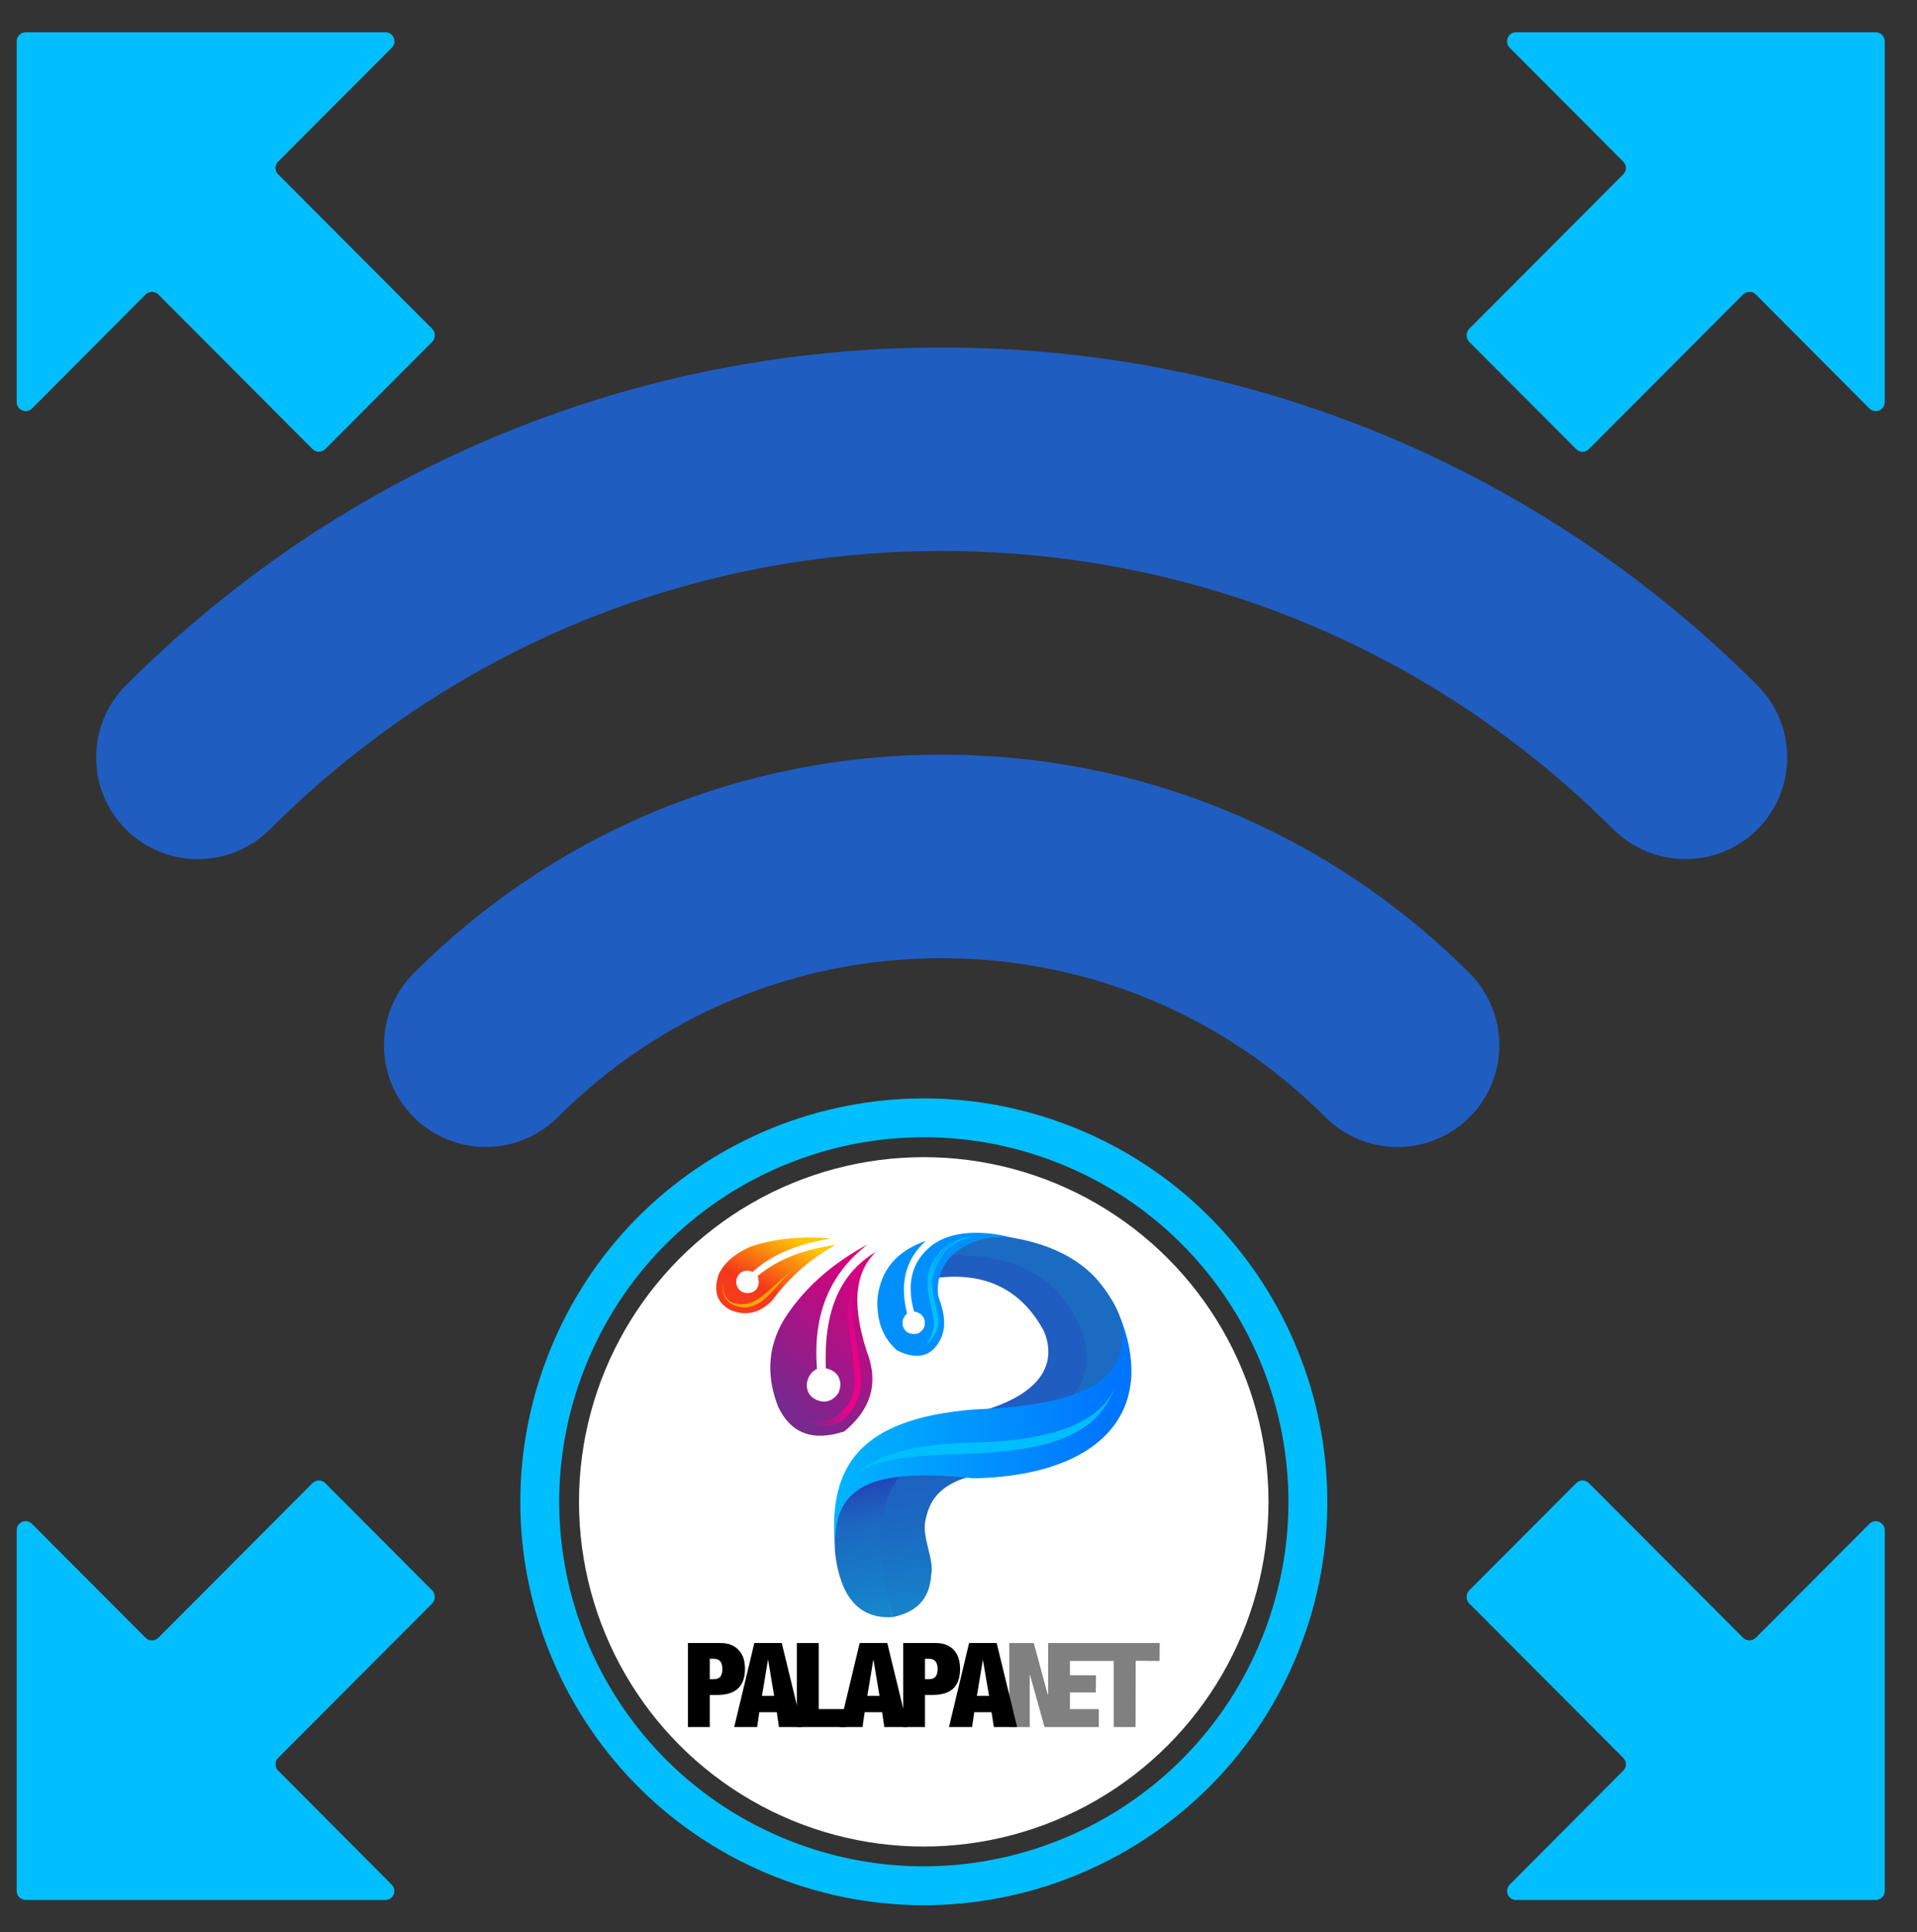
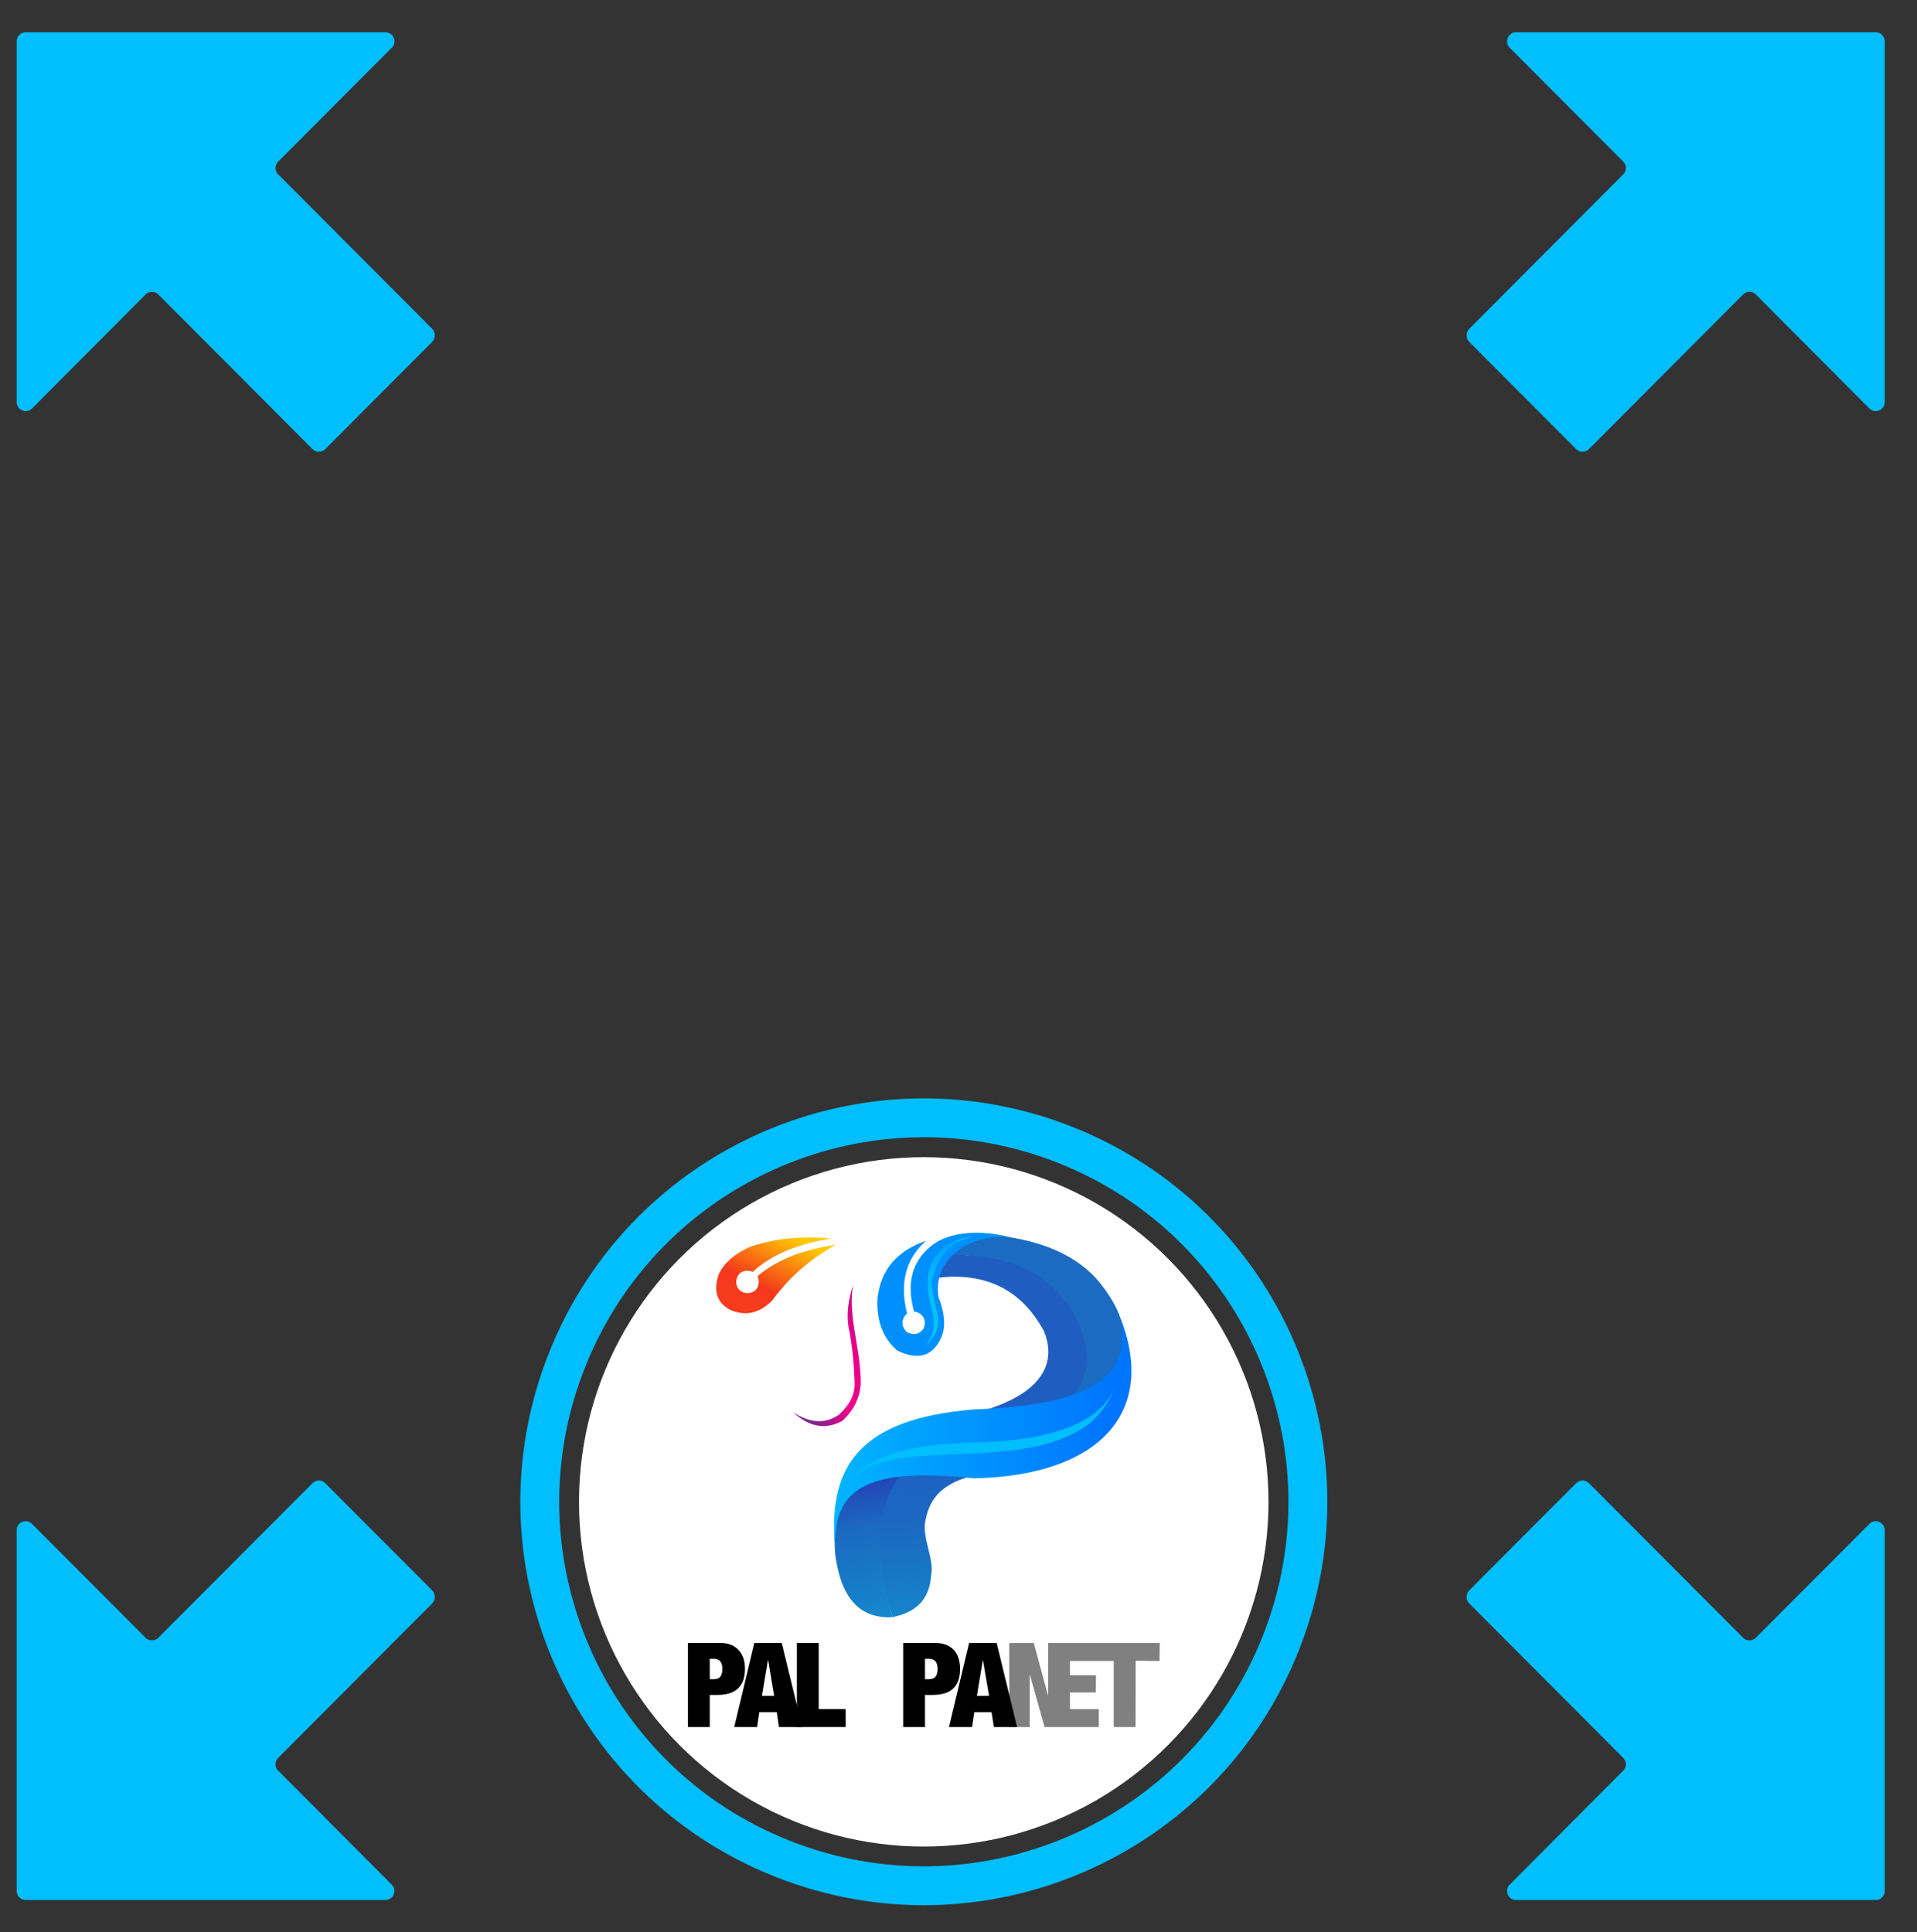
<svg xmlns="http://www.w3.org/2000/svg" xmlns:xlink="http://www.w3.org/1999/xlink" xml:space="preserve" width="123px" height="124px" style="shape-rendering:geometricPrecision; text-rendering:geometricPrecision; image-rendering:optimizeQuality; fill-rule:evenodd; clip-rule:evenodd" viewBox="0 0 123 124">
  <rect x="0" y="0" width="123" height="124" fill="#333333" stroke="none" />
  <defs>
    <style type="text/css">       .str0 {stroke:#01BEFF;stroke-width:0.9;stroke-miterlimit:22.926}    .str1 {stroke:#00C8F8;stroke-width:0.04;stroke-miterlimit:22.926}    .fil15 {fill:none}    .fil3 {fill:white}    .fil13 {fill:#0090FD}    .fil2 {fill:#01BEFF}    .fil5 {fill:#1B6BC2}    .fil6 {fill:#1F5DC0}    .fil17 {fill:gray}    .fil9 {fill:#F4A502}    .fil18 {fill:black;fill-rule:nonzero}    .fil1 {fill:#01BEFF;fill-rule:nonzero}    .fil0 {fill:#1F5DC0;fill-rule:nonzero}    .fil14 {fill:url(#id0)}    .fil10 {fill:url(#id1)}    .fil12 {fill:url(#id2)}    .fil8 {fill:url(#id3)}    .fil11 {fill:url(#id4)}    .fil4 {fill:url(#id5)}    .fil7 {fill:url(#id6)}    .fil16 {fill:url(#id7)}     </style>
    <linearGradient id="id0" gradientUnits="userSpaceOnUse" x1="59.33" y1="83.51" x2="62.56" y2="82.1">
      <stop offset="0" style="stop-opacity:1; stop-color:#00C7F7" />
      <stop offset="1" style="stop-opacity:1; stop-color:#008FFD" />
    </linearGradient>
    <linearGradient id="id1" gradientUnits="userSpaceOnUse" x1="50.5" y1="88.45" x2="55.62" y2="85.3">
      <stop offset="0" style="stop-opacity:1; stop-color:#81258F" />
      <stop offset="0.4" style="stop-opacity:1; stop-color:#F1008C" />
      <stop offset="0.749" style="stop-opacity:1; stop-color:#EB0089" />
      <stop offset="1" style="stop-opacity:1; stop-color:#D0088B" />
    </linearGradient>
    <linearGradient id="id2" gradientUnits="userSpaceOnUse" x1="53.76" y1="91.65" x2="71.08" y2="91.65">
      <stop offset="0" style="stop-opacity:1; stop-color:#00B4FF" />
      <stop offset="1" style="stop-opacity:1; stop-color:#0075FF" />
    </linearGradient>
    <linearGradient id="id3" gradientUnits="userSpaceOnUse" x1="48.7" y1="84.1" x2="51.07" y2="79.47">
      <stop offset="0" style="stop-opacity:1; stop-color:#F73B1D" />
      <stop offset="0.271" style="stop-opacity:1; stop-color:#F5381B" />
      <stop offset="1" style="stop-opacity:1; stop-color:#FFC804" />
    </linearGradient>
    <linearGradient id="id4" gradientUnits="userSpaceOnUse" x1="54.69" y1="94.92" x2="56.67" y2="103.47">
      <stop offset="0" style="stop-opacity:1; stop-color:#2540B5" />
      <stop offset="0.349" style="stop-opacity:1; stop-color:#1B69C1" />
      <stop offset="1" style="stop-opacity:1; stop-color:#1586CC" />
    </linearGradient>
    <linearGradient id="id5" gradientUnits="userSpaceOnUse" x1="60.03" y1="94.42" x2="61.16" y2="103.73">
      <stop offset="0" style="stop-opacity:1; stop-color:#1D62C2" />
      <stop offset="0.349" style="stop-opacity:1; stop-color:#1B69C1" />
      <stop offset="1" style="stop-opacity:1; stop-color:#1586CC" />
    </linearGradient>
    <linearGradient id="id6" gradientUnits="userSpaceOnUse" x1="49.63" y1="89.28" x2="56.12" y2="82.35">
      <stop offset="0" style="stop-opacity:1; stop-color:#78288E" />
      <stop offset="1" style="stop-opacity:1; stop-color:#D9007E" />
    </linearGradient>
    <linearGradient id="id7" gradientUnits="userSpaceOnUse" xlink:href="#id2" x1="53.83" y1="91.89" x2="71.3" y2="91.89">  </linearGradient>
  </defs>
  <g id="Layer_x0020_1">
    <g id="_105553249719968">
-       <path id="Vector_3" class="fil0" d="M94.29 71.7c-1.27,1.27 -2.95,1.91 -4.63,1.91 -1.66,0 -3.34,-0.64 -4.61,-1.91 -6.57,-6.59 -15.33,-10.21 -24.63,-10.21 -9.3,0 -18.06,3.62 -24.63,10.21 -2.56,2.54 -6.68,2.54 -9.24,0 -2.55,-2.55 -2.55,-6.69 0,-9.25 9.04,-9.04 21.08,-14.02 33.87,-14.02 12.79,0 24.83,4.98 33.87,14.02 2.55,2.56 2.55,6.7 0,9.25z" />
-       <path id="Vector_4" class="fil0" d="M112.76 53.23c-1.27,1.27 -2.95,1.9 -4.61,1.9 -1.68,0 -3.34,-0.63 -4.63,-1.9 -11.51,-11.52 -26.82,-17.87 -43.1,-17.87 -16.28,0 -31.6,6.35 -43.1,17.87 -2.56,2.54 -6.69,2.54 -9.24,0 -2.55,-2.55 -2.55,-6.69 0,-9.25 13.98,-13.98 32.57,-21.68 52.34,-21.68 19.77,0 38.36,7.7 52.34,21.68 2.55,2.55 2.55,6.69 0,9.25z" />
      <path id="Vector_5" class="fil1" d="M24.73 2.07l-23.08 0c-0.32,0 -0.58,0.26 -0.58,0.58l0 23.15c0,0.52 0.62,0.78 0.99,0.41l7.28 -7.31c0.23,-0.23 0.59,-0.23 0.82,0l9.89 9.92c0.23,0.23 0.59,0.23 0.82,0l6.87 -6.89c0.21,-0.23 0.21,-0.6 0,-0.82l-9.89 -9.92c-0.23,-0.22 -0.23,-0.6 0,-0.82l7.28 -7.3c0.38,-0.37 0.12,-1 -0.4,-1l0 0 0 0z" />
      <path id="Vector_6" class="fil1" d="M120.93 25.8l0 -23.15c0,-0.32 -0.26,-0.58 -0.57,-0.58l-23.09 0c-0.51,0 -0.76,0.63 -0.4,1l7.28 7.3c0.23,0.23 0.23,0.59 0,0.82l-9.89 9.92c-0.21,0.23 -0.21,0.59 0,0.82l6.87 6.89c0.23,0.23 0.59,0.23 0.82,0l9.89 -9.92c0.23,-0.23 0.59,-0.23 0.82,0l7.28 7.31c0.37,0.37 0.99,0.11 0.99,-0.41l0 0z" />
      <path id="Vector_7" class="fil1" d="M24.73 121.93l-23.08 0c-0.32,0 -0.58,-0.26 -0.58,-0.57l0 -23.16c0,-0.52 0.62,-0.78 0.99,-0.4l7.28 7.3c0.23,0.23 0.59,0.23 0.82,0l9.89 -9.92c0.23,-0.23 0.59,-0.23 0.82,0l6.87 6.89c0.21,0.23 0.21,0.6 0,0.82l-9.89 9.92c-0.23,0.23 -0.23,0.6 0,0.82l7.28 7.31c0.37,0.37 0.11,0.99 -0.4,0.99l0 0z" />
      <path id="Vector_8" class="fil1" d="M120.93 98.2l0 23.16c0,0.31 -0.26,0.57 -0.57,0.57l-23.09 0c-0.51,0 -0.76,-0.62 -0.4,-0.99l7.28 -7.31c0.23,-0.23 0.23,-0.59 0,-0.82l-9.89 -9.92c-0.21,-0.22 -0.21,-0.59 0,-0.82l6.87 -6.89c0.23,-0.23 0.59,-0.23 0.82,0l9.89 9.92c0.23,0.23 0.59,0.23 0.82,0l7.28 -7.3c0.37,-0.38 0.99,-0.11 0.99,0.4z" />
      <g>
        <path class="fil2 str0" d="M68.66 72.74c13.06,5.19 19.44,19.97 14.25,33.03 -5.19,13.05 -19.97,19.43 -33.03,14.24 -13.05,-5.18 -19.43,-19.97 -14.24,-33.02 5.18,-13.06 19.97,-19.43 33.02,-14.25zm-0.58 1.48c12.23,4.86 18.21,18.72 13.35,30.96 -4.86,12.23 -18.72,18.21 -30.96,13.35 -12.23,-4.86 -18.21,-18.72 -13.35,-30.95 4.86,-12.24 18.72,-18.22 30.96,-13.36z" />
        <circle class="fil3" cx="59.27" cy="96.38" r="22.12" />
        <g>
          <g>
            <g>
              <path class="fil4" d="M57.67 94.46l6.62 -0.09c-3.41,0.38 -4.56,1.41 -4.91,3.19 -0.25,1.09 0.57,2.47 0.37,3.48 -0.1,1.71 -1.08,2.45 -2.49,2.74 -1.02,-3.41 -1.31,-6.63 0.41,-9.32z" />
              <path class="fil5" d="M68.25 90.19c4.07,-1.87 5.17,-4.46 2.15,-8.07 -1.62,-1.81 -4.25,-2.83 -8.06,-2.94l-2.04 1.37c3.56,-0.13 6.25,0.73 7.98,3.21 1.86,2.7 1.62,4.7 -0.03,6.43z" />
              <path class="fil6" d="M59.78 82.05c3.41,-0.52 5.76,0.7 7.21,3.39 1.06,2.64 -1.01,4.48 -4.98,5.36l6.24 -0.61c1.57,-1.42 2.1,-3.28 0.57,-6.01 -1.79,-2.94 -4.94,-3.89 -8.96,-3.6l-0.08 1.47z" />
-               <path class="fil7" d="M56.22 80.32c-1.24,1.18 -1.67,3.09 -0.61,6.39 0.8,2.05 0.27,3.75 -1.44,5.15 -2.01,0.66 -3.43,0.14 -4.25,-1.6 -0.8,-2.08 -0.66,-4.06 0.61,-5.93 1.35,-1.96 3.11,-3.37 5.12,-4.46 -2.21,1.73 -3.53,4.19 -3.23,7.98 -0.65,0.29 -0.91,1.27 -0.33,1.8 0.72,0.54 1.35,0.27 1.7,-0.25 0.31,-0.68 0.07,-1.41 -0.8,-1.59 -0.17,-4.15 1.22,-6.28 3.23,-7.49z" />
              <path class="fil8" d="M53.62 79.89c-1.5,0.83 -2.88,1.94 -4.05,3.54 -0.74,0.77 -1.61,1.08 -2.68,0.65 -0.9,-0.46 -1.13,-1.23 -0.78,-2.29 0.32,-0.69 0.95,-1.3 2.03,-1.78 1.58,-0.54 3.31,-0.7 5.17,-0.53 -1.94,0.33 -3.72,0.94 -5.01,2.14 -1.13,-0.41 -1.44,1.1 -0.53,1.34 0.7,0.14 1.08,-0.43 0.84,-1.07 1.42,-1.19 3.15,-1.73 5.01,-2z" />
-               <path class="fil9" d="M46.4 82.3c-0.04,0.9 0.3,1.47 1.37,1.39 1.09,-0.11 1.88,-1.34 3.21,-2.27 -1.24,1.03 -1.81,2.36 -3.14,2.49 -1.11,-0.05 -1.56,-0.61 -1.44,-1.61z" />
              <path class="fil10" d="M54.74 82.48c-0.35,1.91 0.44,3.81 0.49,6.18 -0.01,0.97 -0.42,1.81 -1.19,2.53 -1.11,0.59 -2.12,0.38 -3.15,-0.56 1.04,0.68 2.02,0.79 2.95,0.15 0.69,-0.65 1.06,-1.3 0.99,-2.2 -0.04,-1.05 -0.14,-2.28 -0.39,-3.44 -0.13,-0.84 -0.01,-1.73 0.3,-2.66z" />
              <path class="fil11" d="M54.63 95.31c-0.98,1.13 -1.17,2.75 -1.04,4.43 0.34,2.67 1.47,4.16 3.67,4.04 -0.95,-3.48 -1.28,-6.65 0.46,-9.07l-3.09 0.6z" />
              <path class="fil12" d="M53.58 98.71c0.15,-3.6 2.87,-4.47 8.92,-3.84 7.99,-0.17 11.76,-4.18 9.4,-10.27 1,5.97 -2.43,8.38 -8.95,8.56 -7.41,-0.52 -9.6,1.59 -9.37,5.55z" />
              <path class="fil13" d="M59.41 79.63c-1.85,0.64 -2.92,1.86 -3.11,3.72 -0.07,1.55 0.43,2.59 1.27,3.32 1.21,0.58 2.19,0.47 2.78,-0.74 0.36,-0.72 0.28,-1.64 -0.14,-2.72 -0.35,-2.44 2.01,-4.08 4.67,-3.8 -1.87,-0.48 -3.85,-0.42 -5.06,0.49 -1.38,1.07 -1.65,2.54 -1.17,4.27 0.53,0.05 0.85,0.55 0.61,1.09 -0.25,0.35 -0.57,0.45 -1.04,0.25 -0.37,-0.29 -0.46,-0.82 -0.02,-1.22 -0.49,-1.93 -0.1,-3.49 1.21,-4.66z" />
              <path class="fil14" d="M59.51 86.23c1.25,-1.39 0.39,-1.9 0.24,-3.97 0.31,-1.56 1.1,-2.58 2.52,-2.88 -1.52,0.27 -2.39,1.13 -2.7,2.49 -0.2,2.11 0.99,2.69 -0.06,4.36z" />
              <path class="fil15 str1" d="M59.51 86.23c1.25,-1.39 0.39,-1.9 0.24,-3.97 0.31,-1.56 1.1,-2.58 2.52,-2.88 -1.52,0.27 -2.39,1.13 -2.7,2.49 -0.2,2.11 0.99,2.69 -0.06,4.36z" />
              <path class="fil16" d="M71.92 84.71c1.18,5.33 -1.73,7.86 -8.48,8.43 -7.41,-0.19 -9.61,1.13 -9.88,5.92 -0.38,-5.02 1.66,-8.02 8.93,-8.61 7.46,-0.28 10.11,-2.07 9.43,-5.74z" />
              <path class="fil2" d="M71.56 88.99c-2.71,7.2 -15.73,1.96 -17.41,6.78 0.74,-1.93 3.3,-3.05 8.03,-3.19 5.19,-0.08 8.38,-1.21 9.38,-3.59z" />
            </g>
            <polygon class="fil17" points="64.76,105.44 64.76,110.83 66.07,110.83 66.07,107.5 66.09,107.5 67.02,110.83 67.25,110.83 68.56,110.83 70.5,110.83 70.5,109.68 68.65,109.68 68.65,108.61 70.31,108.61 70.32,107.51 68.65,107.51 68.65,106.59 70.44,106.59 70.44,106.59 71.46,106.59 71.46,110.83 72.86,110.83 72.87,106.58 74.4,106.59 74.41,105.44 70.44,105.44 70.42,105.44 68.56,105.44 67.25,105.44 67.25,105.44 67.25,108.76 67.23,108.76 66.33,105.44 " />
            <path class="fil18" d="M45.54 107.76l0 -1.31 0.27 0c0.36,0 0.54,0.22 0.54,0.66 0,0.22 -0.05,0.39 -0.14,0.5 -0.09,0.1 -0.23,0.15 -0.4,0.15l-0.27 0zm-1.4 -2.32l0 5.39 1.4 0 0 -2.06 0.49 0c0.58,0 1.02,-0.13 1.32,-0.41 0.3,-0.28 0.45,-0.7 0.45,-1.26 0,-0.24 -0.03,-0.46 -0.09,-0.66 -0.06,-0.2 -0.16,-0.37 -0.29,-0.52 -0.13,-0.15 -0.29,-0.27 -0.48,-0.35 -0.2,-0.09 -0.43,-0.13 -0.7,-0.13l-2.1 0z" />
            <path class="fil18" d="M59.35 107.76l0 -1.31 0.26 0c0.37,0 0.55,0.22 0.55,0.66 0,0.22 -0.05,0.39 -0.14,0.5 -0.1,0.1 -0.23,0.15 -0.41,0.15l-0.26 0zm-1.4 -2.32l0 5.39 1.4 0 0 -2.06 0.49 0c0.58,0 1.02,-0.13 1.32,-0.41 0.3,-0.28 0.44,-0.7 0.44,-1.26 0,-0.24 -0.03,-0.46 -0.09,-0.66 -0.06,-0.2 -0.15,-0.37 -0.28,-0.52 -0.13,-0.15 -0.29,-0.27 -0.49,-0.35 -0.19,-0.09 -0.42,-0.13 -0.69,-0.13l-2.1 0z" />
            <polygon class="fil18" points="51.13,105.44 51.13,110.83 54.26,110.83 54.26,109.68 52.53,109.68 52.53,105.44 " />
-             <path class="fil18" d="M56.03 106.54l-0.38 2.29 0.78 0 -0.38 -2.29 -0.02 0zm0.9 -1.1l1.31 5.39 -1.5 0 -0.14 -0.95 -1.12 0 -0.14 0.95 -1.47 0 1.29 -5.39 1.77 0z" />
            <path class="fil18" d="M63.06 106.54l-0.38 2.29 0.78 0 -0.39 -2.29 -0.01 0zm0.89 -1.1l1.31 5.39 -1.49 0 -0.15 -0.95 -1.11 0 -0.14 0.95 -1.48 0 1.29 -5.39 1.77 0z" />
            <path class="fil18" d="M49.27 106.54l-0.38 2.29 0.78 0 -0.38 -2.29 -0.02 0zm0.89 -1.1l1.31 5.39 -1.49 0 -0.14 -0.95 -1.12 0 -0.14 0.95 -1.47 0 1.29 -5.39 1.76 0z" />
          </g>
        </g>
      </g>
    </g>
  </g>
</svg>